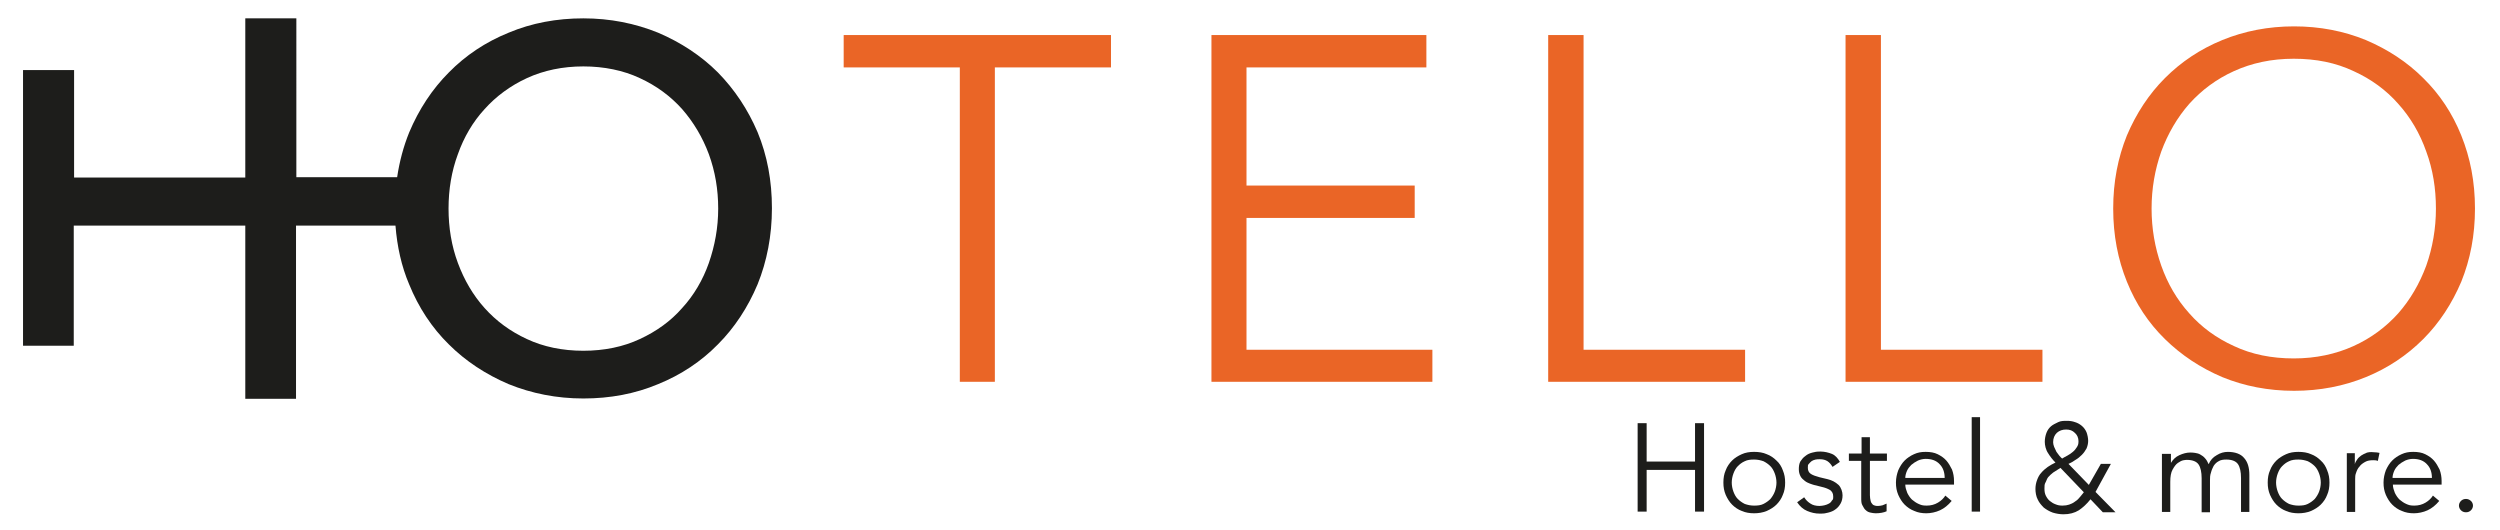
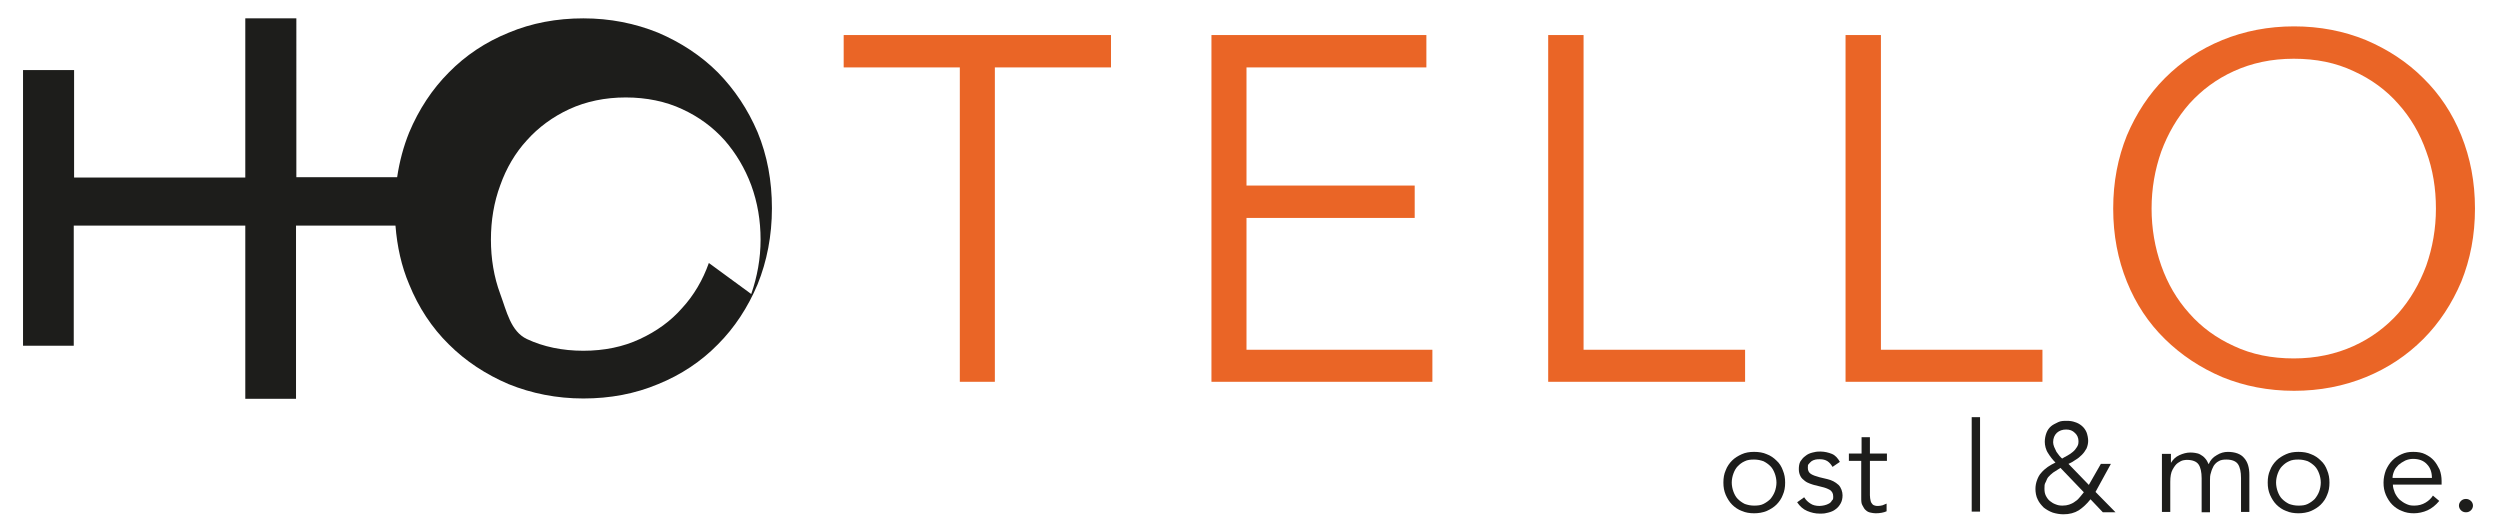
<svg xmlns="http://www.w3.org/2000/svg" id="Livello_1" version="1.1" viewBox="0 0 749.1 158.7">
  <defs>
    <style>
      .st0 {
        fill: #1d1d1b;
      }

      .st1 {
        fill: #ea6526;
      }
    </style>
  </defs>
-   <path class="st0" d="M215.1,21.7c-5-5-11.1-9-17.9-11.9-6.9-2.8-14.4-4.3-22.4-4.3s-15.5,1.4-22.4,4.3c-6.9,2.8-12.9,6.8-17.9,11.9-5,5-9,11.1-11.9,18-1.7,4.2-2.9,8.7-3.6,13.4h-30.2V5.5h-15.3v47.7H22.2V21H6.9v82.6h15.2v-36h51.4v51.9h15.2v-51.9h29.8c.5,6.3,1.8,12.2,4.1,17.6,2.8,6.9,6.8,13,11.9,18,5,5,11.1,9,17.9,11.9,6.9,2.8,14.4,4.3,22.4,4.3s15.5-1.4,22.4-4.3c6.9-2.8,12.9-6.8,17.9-11.9,5-5,9-11.1,11.9-18,2.8-6.9,4.3-14.6,4.3-22.8s-1.4-15.8-4.3-22.8c-2.9-6.8-6.9-12.8-11.9-17.9ZM212.4,78.8c-1.8,5.1-4.5,9.7-8,13.5-3.4,3.9-7.7,7-12.7,9.3-4.9,2.3-10.6,3.5-16.9,3.5s-12-1.2-16.9-3.5c-5-2.3-9.2-5.4-12.7-9.3s-6.1-8.4-8-13.5-2.8-10.6-2.8-16.3.9-11.2,2.8-16.3c1.8-5.1,4.5-9.7,8-13.5,3.4-3.8,7.7-7,12.7-9.3s10.7-3.5,16.9-3.5,12,1.2,16.9,3.5c5,2.3,9.2,5.4,12.7,9.3,3.4,3.9,6.1,8.4,8,13.5,1.9,5.2,2.8,10.6,2.8,16.3s-1,11.1-2.8,16.3Z" />
+   <path class="st0" d="M215.1,21.7c-5-5-11.1-9-17.9-11.9-6.9-2.8-14.4-4.3-22.4-4.3s-15.5,1.4-22.4,4.3c-6.9,2.8-12.9,6.8-17.9,11.9-5,5-9,11.1-11.9,18-1.7,4.2-2.9,8.7-3.6,13.4h-30.2V5.5h-15.3v47.7H22.2V21H6.9v82.6h15.2v-36h51.4v51.9h15.2v-51.9h29.8c.5,6.3,1.8,12.2,4.1,17.6,2.8,6.9,6.8,13,11.9,18,5,5,11.1,9,17.9,11.9,6.9,2.8,14.4,4.3,22.4,4.3s15.5-1.4,22.4-4.3c6.9-2.8,12.9-6.8,17.9-11.9,5-5,9-11.1,11.9-18,2.8-6.9,4.3-14.6,4.3-22.8s-1.4-15.8-4.3-22.8c-2.9-6.8-6.9-12.8-11.9-17.9ZM212.4,78.8c-1.8,5.1-4.5,9.7-8,13.5-3.4,3.9-7.7,7-12.7,9.3-4.9,2.3-10.6,3.5-16.9,3.5s-12-1.2-16.9-3.5s-6.1-8.4-8-13.5-2.8-10.6-2.8-16.3.9-11.2,2.8-16.3c1.8-5.1,4.5-9.7,8-13.5,3.4-3.8,7.7-7,12.7-9.3s10.7-3.5,16.9-3.5,12,1.2,16.9,3.5c5,2.3,9.2,5.4,12.7,9.3,3.4,3.9,6.1,8.4,8,13.5,1.9,5.2,2.8,10.6,2.8,16.3s-1,11.1-2.8,16.3Z" />
  <polygon class="st1" points="252.8 20.2 287.6 20.2 287.6 114.4 298.1 114.4 298.1 20.2 332.9 20.2 332.9 10.5 252.8 10.5 252.8 20.2" />
  <polygon class="st1" points="373.5 65.3 423.9 65.3 423.9 55.6 373.5 55.6 373.5 20.2 427.4 20.2 427.4 10.5 363 10.5 363 114.4 429.2 114.4 429.2 104.8 373.5 104.8 373.5 65.3" />
  <polygon class="st1" points="522.9 104.8 474.5 104.8 474.5 10.5 463.9 10.5 463.9 114.4 522.9 114.4 522.9 104.8" />
  <polygon class="st1" points="612 104.8 563.6 104.8 563.6 10.5 553 10.5 553 114.4 612 114.4 612 104.8" />
  <path class="st1" d="M665.9,113c6.6,2.7,13.8,4.1,21.5,4.1s14.9-1.4,21.5-4.1,12.3-6.5,17.2-11.4c4.8-4.8,8.6-10.6,11.4-17.2,2.7-6.7,4.1-13.9,4.1-21.9s-1.4-15.2-4.1-21.9c-2.7-6.7-6.5-12.4-11.4-17.2-4.8-4.8-10.6-8.6-17.2-11.4-6.6-2.7-13.8-4.1-21.5-4.1s-14.9,1.4-21.5,4.1-12.3,6.5-17.2,11.4c-4.8,4.8-8.6,10.6-11.4,17.2-2.7,6.7-4.1,13.9-4.1,21.9s1.4,15.2,4.1,21.9c2.7,6.7,6.5,12.4,11.4,17.2,4.9,4.8,10.6,8.6,17.2,11.4ZM644.7,62.5c0-6,1-11.7,2.9-17.1,2-5.4,4.8-10.2,8.4-14.3,3.7-4.1,8.1-7.4,13.4-9.8,5.3-2.4,11.2-3.7,17.9-3.7s12.6,1.2,17.9,3.7c5.3,2.4,9.8,5.7,13.4,9.8,3.7,4.1,6.5,8.9,8.4,14.3,2,5.4,2.9,11.1,2.9,17.1s-1,11.7-2.9,17.1c-2,5.4-4.8,10.2-8.4,14.3-3.7,4.1-8.1,7.4-13.4,9.8-5.3,2.4-11.3,3.7-17.9,3.7s-12.6-1.2-17.9-3.7c-5.3-2.4-9.8-5.7-13.4-9.8-3.7-4.1-6.5-8.9-8.4-14.3s-2.9-11.1-2.9-17.1Z" />
-   <polygon class="st0" points="507.9 138.3 493.4 138.3 493.4 126.8 490.7 126.8 490.7 153.3 493.4 153.3 493.4 140.8 507.9 140.8 507.9 153.3 510.6 153.3 510.6 126.8 507.9 126.8 507.9 138.3" />
  <path class="st0" d="M532.3,138c-.8-.8-1.8-1.5-2.9-1.9-1.1-.5-2.4-.7-3.8-.7s-2.6.2-3.7.7c-1.1.5-2.1,1.1-2.9,1.9-.8.8-1.5,1.8-1.9,2.9-.5,1.1-.7,2.3-.7,3.7s.2,2.5.7,3.7c.5,1.1,1.1,2.1,1.9,2.9.8.8,1.8,1.5,2.9,1.9,1.1.5,2.4.7,3.7.7s2.6-.2,3.8-.7c1.1-.5,2.1-1.1,2.9-1.9.8-.8,1.5-1.8,1.9-2.9.5-1.1.7-2.3.7-3.7s-.2-2.5-.7-3.7c-.4-1.1-1-2.1-1.9-2.9ZM531.8,147.3c-.3.8-.8,1.6-1.3,2.2-.6.6-1.3,1.1-2.1,1.5s-1.7.5-2.8.5-1.9-.2-2.8-.5c-.8-.4-1.5-.9-2.1-1.5s-1-1.4-1.3-2.2-.5-1.8-.5-2.7.2-1.9.5-2.7.7-1.6,1.3-2.2c.6-.6,1.2-1.1,2.1-1.5.8-.4,1.7-.5,2.8-.5s1.9.2,2.8.5c.8.4,1.5.9,2.1,1.5s1,1.4,1.3,2.2.5,1.8.5,2.7-.2,1.9-.5,2.7Z" />
  <path class="st0" d="M547.7,143.6l-2.5-.6c-1.1-.3-2-.6-2.6-1s-.9-1-.9-1.8,0-.9.3-1.2.5-.6.8-.8.7-.4,1.2-.5c.4-.1.9-.1,1.3-.1.9,0,1.7.2,2.3.6.6.4,1.1,1,1.5,1.7l2.2-1.5c-.6-1.1-1.4-2-2.4-2.4s-2.2-.7-3.4-.7-1.6.1-2.4.3c-.8.2-1.5.5-2.1,1-.6.4-1.1,1-1.5,1.6-.4.7-.5,1.5-.5,2.4s.2,1.5.5,2.1.8,1,1.3,1.4,1,.6,1.5.8.9.3,1.2.4l2.4.6c.9.2,1.7.5,2.4.9.6.4,1,1,1,1.9s0,.9-.4,1.3c-.2.4-.5.7-.9.9s-.8.4-1.3.5-1,.2-1.5.2c-1,0-2-.2-2.7-.7-.8-.5-1.4-1.1-1.9-1.9l-2.1,1.5c.8,1.2,1.8,2.1,3,2.6s2.4.8,3.8.8,1.7-.1,2.5-.3,1.6-.5,2.2-1c.6-.4,1.1-1,1.5-1.7s.6-1.5.6-2.5-.4-2.3-1.2-3.1c-1-.9-2-1.4-3.2-1.7Z" />
  <path class="st0" d="M564.1,151.4c-.4.1-.9.2-1.3.2s-.7,0-1-.1-.6-.2-.8-.5c-.2-.2-.4-.5-.5-1s-.2-.9-.2-1.6v-10.3h5.1v-2.2h-5.1v-4.9h-2.5v4.9h-3.8v2.2h3.7v11c0,1,0,1.8.4,2.4.3.6.6,1.1,1,1.4.4.4.9.6,1.4.7.5.1,1,.2,1.5.2,1.3,0,2.4-.2,3.3-.6v-2.3c-.4.2-.8.3-1.2.5Z" />
-   <path class="st0" d="M583.2,138c-.7-.8-1.6-1.4-2.6-1.9s-2.2-.7-3.6-.7-2.4.2-3.5.7-2,1.1-2.8,1.9c-.8.8-1.4,1.8-1.9,2.9-.4,1.1-.7,2.3-.7,3.7s.2,2.5.7,3.7c.5,1.1,1.1,2.1,1.9,2.9.8.8,1.8,1.5,2.9,1.9,1.1.5,2.3.7,3.6.7s2.8-.3,4.1-.9c1.3-.6,2.4-1.5,3.5-2.8l-1.9-1.6c-.5.8-1.2,1.5-2.2,2.1s-2.1.9-3.4.9-1.7-.2-2.4-.5-1.4-.8-2-1.3c-.6-.6-1-1.2-1.4-2-.3-.8-.6-1.6-.6-2.5h14.6v-1.1c0-1.2-.2-2.3-.6-3.4-.5-1-1-1.9-1.7-2.7ZM570.9,143.2c0-.7.2-1.4.5-2.1.3-.7.8-1.3,1.3-1.8.6-.5,1.2-.9,2-1.3.7-.3,1.5-.5,2.3-.5,1.8,0,3.2.5,4.2,1.6,1,1,1.5,2.4,1.5,4.1h-11.8Z" />
  <rect class="st0" x="590.8" y="125" width="2.5" height="28.3" />
  <path class="st0" d="M632.5,139h-3l-3.6,6.3-6.1-6.3c.7-.3,1.4-.7,2.1-1.2.7-.4,1.3-.9,1.9-1.5.6-.6,1-1.2,1.4-1.9.3-.7.5-1.5.5-2.3s-.2-1.8-.5-2.6c-.3-.7-.8-1.4-1.4-1.9-.6-.5-1.3-.9-2-1.1-.8-.3-1.6-.4-2.5-.4s-1.8,0-2.6.4-1.5.7-2.1,1.2-1.1,1.2-1.4,2c-.3.8-.5,1.7-.5,2.7s.3,2.4,1,3.4c.6,1,1.4,2,2.2,2.8-.8.4-1.6.8-2.3,1.3s-1.4,1.1-1.9,1.7c-.6.6-1,1.4-1.3,2.2s-.5,1.7-.5,2.7.2,2.3.7,3.2c.4.9,1.1,1.7,1.8,2.4.8.6,1.6,1.1,2.7,1.5,1,.3,2.1.5,3.2.5,1.8,0,3.3-.4,4.6-1.2,1.2-.8,2.4-1.9,3.5-3.3l3.7,3.9h3.8l-6-6.1,4.6-8.4ZM615.5,133.9c-.2-.5-.3-1-.3-1.4,0-1.2.4-2.1,1.1-2.8.8-.7,1.7-1,2.8-1s1.9.3,2.6,1c.7.6,1.1,1.5,1.1,2.5s-.2,1.3-.5,1.8-.7,1-1.2,1.4-1,.8-1.6,1.1-1.1.6-1.6.9c-.2-.2-.5-.4-.8-.8-.3-.4-.6-.8-.9-1.2-.2-.5-.5-1-.7-1.5ZM623,149.2c-.4.5-.9.9-1.4,1.2-.5.4-1.1.6-1.6.8-.6.2-1.2.3-2,.3s-1.4-.1-2.1-.4c-.6-.2-1.2-.6-1.7-1s-.9-1-1.2-1.6-.4-1.3-.4-2.1,0-1.3.3-1.8.4-1.1.8-1.6c.4-.5.9-.9,1.5-1.4.6-.4,1.4-.9,2.2-1.4l7,7.3c-.5.7-1,1.2-1.4,1.7Z" />
  <path class="st0" d="M667.6,135.4c-1.2,0-2.3.3-3.4,1-1.1.6-1.9,1.5-2.4,2.7-.3-.7-.7-1.4-1.1-1.8-.4-.5-.9-.8-1.4-1.1s-1-.4-1.6-.5c-.5-.1-1-.1-1.5-.1-1,0-2.1.3-3.2.8-1.1.5-1.9,1.3-2.5,2.3h0v-2.7h-2.7c0,.6,0,1.3,0,1.9s0,1.3,0,1.9v13.6h2.5v-9c0-1.6.2-2.8.7-3.7s1-1.6,1.6-2,1.1-.7,1.7-.8c.5-.1.9-.1,1-.1,1.7,0,2.9.5,3.5,1.4s.9,2.3.9,4.1v10.2h2.5v-9.5c0-.8,0-1.6.3-2.4.2-.8.5-1.4.8-2,.4-.6.9-1.1,1.5-1.4.6-.4,1.4-.5,2.3-.5,1.7,0,2.9.5,3.5,1.4s.9,2.3.9,4.1v10.2h2.5v-11.1c0-2.2-.5-3.9-1.6-5.1-1-1.2-2.7-1.8-4.9-1.8Z" />
  <path class="st0" d="M695.4,138c-.8-.8-1.8-1.5-2.9-1.9-1.1-.5-2.4-.7-3.8-.7s-2.6.2-3.7.7c-1.1.5-2.1,1.1-2.9,1.9-.8.8-1.5,1.8-1.9,2.9-.5,1.1-.7,2.3-.7,3.7s.2,2.5.7,3.7c.5,1.1,1.1,2.1,1.9,2.9.8.8,1.8,1.5,2.9,1.9,1.1.5,2.4.7,3.7.7s2.6-.2,3.8-.7c1.1-.5,2.1-1.1,2.9-1.9.8-.8,1.5-1.8,1.9-2.9.5-1.1.7-2.3.7-3.7s-.2-2.5-.7-3.7c-.4-1.1-1-2.1-1.9-2.9ZM694.9,147.3c-.3.8-.8,1.6-1.3,2.2-.6.6-1.3,1.1-2.1,1.5s-1.7.5-2.8.5-1.9-.2-2.8-.5c-.8-.4-1.5-.9-2.1-1.5s-1-1.4-1.3-2.2-.5-1.8-.5-2.7.2-1.9.5-2.7.7-1.6,1.3-2.2c.6-.6,1.2-1.1,2.1-1.5.8-.4,1.7-.5,2.8-.5s1.9.2,2.8.5c.8.4,1.5.9,2.1,1.5s1,1.4,1.3,2.2.5,1.8.5,2.7-.2,1.9-.5,2.7Z" />
-   <path class="st0" d="M709.1,135.7c-.6.2-1.1.5-1.6.8-.5.4-.9.7-1.2,1.2-.3.4-.6.9-.7,1.4h0v-3.3h-2.4c0,1.3,0,2.3,0,3.1s0,1.6,0,2.4v12.1h2.5v-9.9c0-.6,0-1.2.3-1.9.2-.6.5-1.3,1-1.8.4-.6,1-1,1.7-1.4s1.5-.5,2.4-.5,1.1.1,1.4.2l.5-2.4c-.5-.1-1.1-.2-1.8-.2-.9-.1-1.6,0-2.2.2Z" />
  <path class="st0" d="M729.3,138c-.7-.8-1.6-1.4-2.6-1.9s-2.2-.7-3.6-.7-2.4.2-3.5.7-2,1.1-2.8,1.9c-.8.8-1.4,1.8-1.9,2.9-.4,1.1-.7,2.3-.7,3.7s.2,2.5.7,3.7c.5,1.1,1.1,2.1,1.9,2.9.8.8,1.8,1.5,2.9,1.9,1.1.5,2.3.7,3.6.7s2.8-.3,4.1-.9c1.3-.6,2.4-1.5,3.5-2.8l-1.9-1.6c-.5.8-1.2,1.5-2.2,2.1s-2.1.9-3.4.9-1.7-.2-2.4-.5-1.4-.8-2-1.3c-.6-.6-1-1.2-1.4-2-.3-.8-.6-1.6-.6-2.5h14.6v-1.1c0-1.2-.2-2.3-.6-3.4-.5-1-1-1.9-1.7-2.7ZM716.9,143.2c0-.7.2-1.4.5-2.1.3-.7.8-1.3,1.3-1.8.6-.5,1.2-.9,2-1.3.7-.3,1.5-.5,2.3-.5,1.8,0,3.2.5,4.2,1.6,1,1,1.5,2.4,1.5,4.1h-11.8Z" />
  <path class="st0" d="M738.9,149.5c-.6,0-1.1.2-1.5.6-.4.4-.6.9-.6,1.4s.2,1,.6,1.4.9.6,1.5.6,1.1-.2,1.5-.6c.4-.4.6-.9.6-1.4s-.2-1-.6-1.4c-.5-.4-.9-.6-1.5-.6Z" />
</svg>